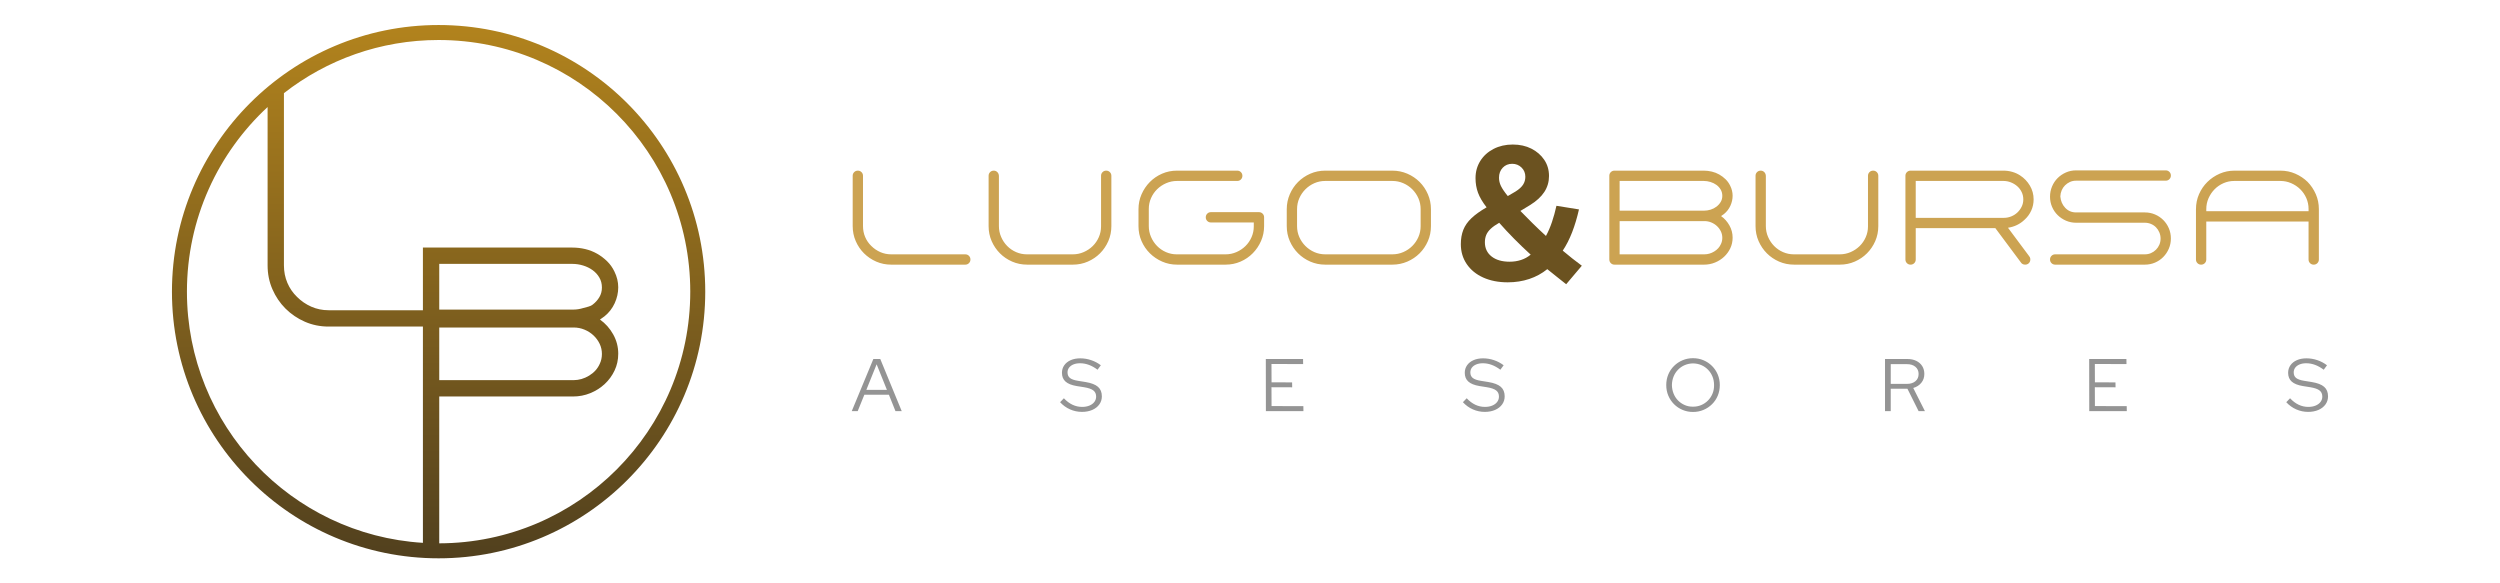
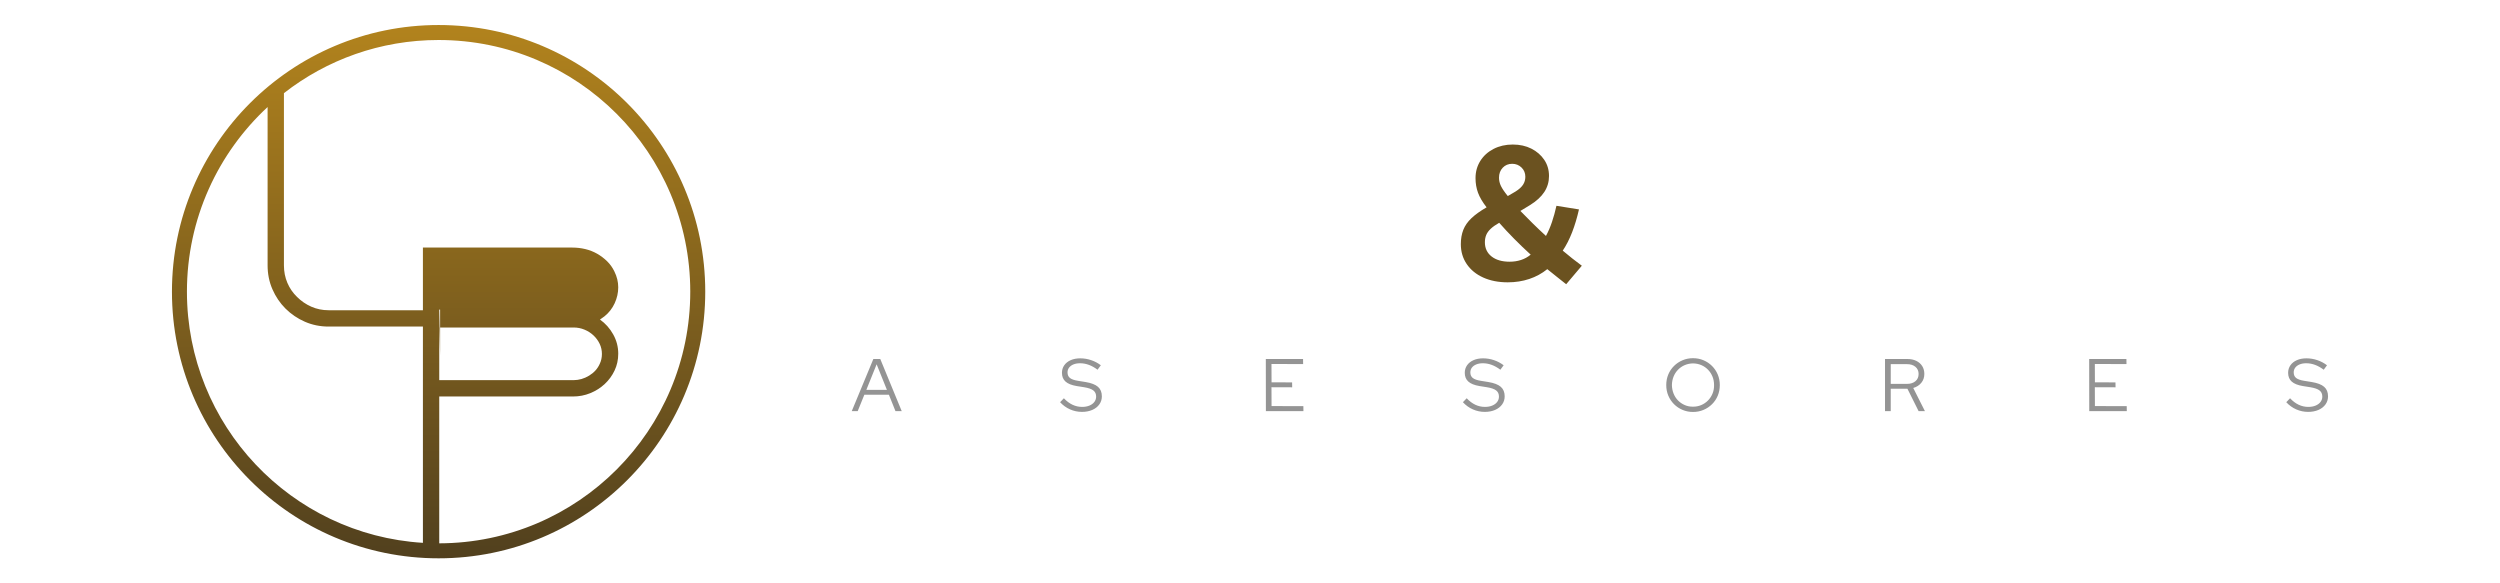
<svg xmlns="http://www.w3.org/2000/svg" xml:space="preserve" width="254mm" height="59.267mm" version="1.1" style="shape-rendering:geometricPrecision; text-rendering:geometricPrecision; image-rendering:optimizeQuality; fill-rule:evenodd; clip-rule:evenodd" viewBox="0 0 25399.98 5926.66">
  <defs>
    <style type="text/css">
   
    .fil3 {fill:#6B5220;fill-rule:nonzero}
    .fil2 {fill:#949494;fill-rule:nonzero}
    .fil1 {fill:#CCA352;fill-rule:nonzero}
    .fil0 {fill:url(#id0)}
   
  </style>
    <linearGradient id="id0" gradientUnits="userSpaceOnUse" x1="4456.13" y1="5672.47" x2="4456.13" y2="254.19">
      <stop offset="0" style="stop-opacity:1; stop-color:#51401E" />
      <stop offset="1" style="stop-opacity:1; stop-color:#B2831D" />
    </linearGradient>
  </defs>
  <g id="Capa_x0020_1">
-     <path class="fil0" d="M4456.13 254.19c1496.18,0 2709.14,1212.96 2709.14,2709.14 0,1496.18 -1212.96,2709.14 -2709.14,2709.14 -1496.18,0 -2709.14,-1212.96 -2709.14,-2709.14 0,-1496.18 1212.96,-2709.14 2709.14,-2709.14zm1639.6 2992.42c55.3,39.3 100.06,89.51 134.27,150.64 34.2,61.12 51.3,126.62 51.3,196.49 0,61.13 -12.37,117.89 -37.11,170.29 -24.75,52.39 -58.22,98.25 -100.43,137.54 -42.22,39.3 -90.97,70.23 -146.28,92.78 -55.31,22.57 -113.53,33.85 -174.66,33.85l-1360.14 0 0 1491.98c1409.15,-3.53 2550.39,-1146.88 2550.39,-2556.85 0,-1412.16 -1144.78,-2556.94 -2556.94,-2556.94 -592.5,0 -1137.9,201.57 -1571.44,539.85l0 1749.43c0,63.96 11.65,123.36 34.93,177.93 23.27,54.57 56.04,102.24 98.24,142.99 42.21,42.21 90.61,75.32 145.19,99.35 54.58,24.01 113.17,36.02 175.75,36.02l957.96 0 0 -636.74 1519.52 0c43.66,0 86.95,5.09 129.9,15.29 42.92,10.19 82.96,25.84 120.07,46.94 37.12,21.11 70.95,46.58 101.52,76.41 30.56,29.84 55.31,64.4 74.23,103.7 26.2,52.4 39.3,106.25 39.3,161.56 0,55.31 -12.01,109.17 -36.02,161.56 -24.02,52.4 -58.59,96.79 -103.71,133.18l-45.84 32.75zm-1798.97 2268.57l0 -1486.98 0 -355.16 0 -355.16 -957.96 0c-85.87,0 -166.29,-16.37 -241.25,-49.12 -74.96,-32.75 -140.81,-77.51 -197.57,-134.27 -55.32,-55.31 -99.34,-120.45 -132.09,-195.41 -32.75,-74.95 -49.12,-156.1 -49.12,-243.41l0 -1608.16c-503.99,467.03 -819.58,1134.51 -819.58,1875.82 0,1358.62 1059.67,2469.55 2397.57,2551.85zm165.92 -2369.77l1362.32 0c33.48,0 67.69,-5.46 102.62,-16.38 34.92,-10.92 66.23,-13.07 93.87,-34.16 27.65,-21.1 50.21,-46.21 67.69,-75.32 17.47,-29.12 26.19,-61.85 26.19,-98.25 0,-37.84 -8.72,-71.68 -26.19,-101.52 -17.48,-29.83 -40.39,-54.94 -68.77,-75.32 -28.39,-20.37 -60.41,-36.02 -96.07,-46.93 -35.66,-10.92 -71.68,-16.39 -108.06,-16.39l-1353.6 0 0 464.27zm1630.86 550.94c14.56,-30.57 21.83,-64.05 21.83,-100.43 0,-36.39 -7.64,-70.59 -22.91,-102.62 -15.29,-32.01 -36.03,-60.39 -62.23,-85.14 -26.2,-24.74 -56.77,-44.38 -91.7,-58.95 -34.92,-14.55 -72.04,-21.83 -111.34,-21.83l-1364.51 0 0 345.66 0 189.24 1364.51 0c55.3,0 108.07,-15.29 158.28,-45.86 50.21,-30.56 86.23,-70.59 108.07,-120.07z" />
-     <path class="fil1" d="M8663.24 1786.09c0,-14.7 5.06,-27.1 15.16,-37.21 10.11,-10.1 22.51,-15.16 37.21,-15.16 14.7,0 27.11,5.06 37.21,15.16 10.11,10.11 15.16,22.51 15.16,37.21l0 509.92c0,40.42 7.35,77.86 22.05,112.32 14.71,34.45 35.38,64.54 62.02,90.27 26.65,26.64 57.19,47.54 91.65,62.7 34.45,15.16 71.43,22.74 110.94,22.74l752.47 0c14.7,0 27.1,5.05 37.21,15.16 10.11,10.11 15.16,22.51 15.16,37.21 0,14.7 -5.05,27.1 -15.16,37.21 -10.11,10.11 -22.51,15.16 -37.21,15.16l-752.47 0c-54.21,0 -104.97,-10.34 -152.29,-31.01 -47.31,-20.67 -88.89,-48.92 -124.72,-84.75 -34.91,-34.92 -62.7,-76.03 -83.38,-123.35 -20.67,-47.32 -31.01,-98.54 -31.01,-153.66l0 -509.92zm1380.91 0c0,-14.7 5.06,-27.1 15.16,-37.21 10.11,-10.1 22.51,-15.16 37.21,-15.16 14.7,0 27.11,5.28 37.21,15.85 10.11,10.57 15.16,24.12 15.16,40.66l0 507.16c0,38.58 7.58,75.33 22.74,110.25 15.16,34.91 35.61,65.46 61.33,91.64 25.73,26.19 55.82,46.86 90.27,62.02 34.45,15.16 71.43,22.74 110.94,22.74l465.82 0c38.58,0 75.34,-7.58 110.25,-22.74 34.91,-15.16 65.46,-35.6 91.65,-61.33 26.18,-25.72 46.85,-55.81 62.01,-90.27 15.16,-34.45 22.74,-70.97 22.74,-109.56l0 -514.05c0,-14.7 5.05,-27.1 15.16,-37.21 10.11,-10.1 22.51,-15.16 37.21,-15.16 14.7,0 27.1,5.06 37.21,15.16 10.11,10.11 15.16,22.51 15.16,37.21l0 511.3c0,54.2 -10.34,104.96 -31.01,152.28 -20.67,47.32 -48.92,88.89 -84.75,124.72 -34.92,34.92 -76.03,62.71 -123.35,83.38 -47.31,20.67 -98.08,31.01 -152.28,31.01l-463.06 0c-55.13,0 -106.35,-10.34 -153.67,-31.01 -47.31,-20.67 -88.43,-48.46 -123.34,-83.38 -35.83,-35.83 -64.08,-77.4 -84.76,-124.72 -20.67,-47.32 -31.01,-98.08 -31.01,-152.28l0 -511.3zm2206.43 421.72c0,-14.7 5.05,-27.11 15.16,-37.21 10.1,-10.11 22.51,-15.16 37.21,-15.16l483.73 0 4.13 0c14.7,0 27.11,5.05 37.21,15.16 10.11,10.1 15.16,22.51 15.16,37.21l0 89.58c0,53.28 -10.33,103.59 -31.01,150.9 -20.67,47.32 -48.69,88.89 -84.06,124.73 -35.38,35.83 -76.72,64.08 -124.04,84.75 -47.31,20.67 -98.08,31.01 -152.28,31.01l-493.38 0c-53.29,0 -103.59,-10.34 -150.91,-31.01 -47.31,-20.67 -88.89,-48.69 -124.72,-84.07 -35.83,-35.37 -64.08,-76.71 -84.76,-124.03 -20.67,-47.32 -31.01,-98.08 -31.01,-152.28l0 -172.27c0,-53.29 10.34,-103.59 31.01,-150.91 20.68,-47.32 48.7,-88.89 84.07,-124.72 35.37,-35.84 76.72,-64.09 124.03,-84.76 47.32,-20.67 98.08,-31.01 152.29,-31.01l611.9 0c14.7,0 27.1,5.06 37.21,15.16 10.1,10.11 15.16,22.51 15.16,37.21 0,14.7 -5.06,27.11 -15.16,37.21 -10.11,10.11 -22.51,15.16 -37.21,15.16l-611.9 0c-38.59,0 -75.34,7.58 -110.25,22.74 -34.92,15.16 -65.46,35.6 -91.65,61.33 -26.18,25.72 -46.86,55.81 -62.02,90.27 -15.16,34.45 -22.74,70.97 -22.74,109.56l0 175.03c0,38.58 7.58,75.33 22.74,110.25 15.16,34.91 35.61,65.46 61.33,91.64 25.73,26.19 55.82,46.86 90.27,62.02 34.45,15.16 70.98,22.74 109.56,22.74l496.14 0c38.59,0 75.34,-7.58 110.25,-22.74 34.91,-15.16 65.46,-35.6 91.65,-61.33 26.18,-25.72 46.85,-55.81 62.01,-90.27 15.16,-34.45 22.74,-70.97 22.74,-109.56l0 -39.96 -435.49 0c-14.7,0 -27.11,-5.06 -37.21,-15.16 -10.11,-10.11 -15.16,-22.51 -15.16,-37.21zm1214.15 480.97c-54.21,0 -104.97,-10.34 -152.29,-31.01 -47.31,-20.67 -88.66,-48.69 -124.03,-84.07 -35.37,-35.37 -63.4,-76.71 -84.07,-124.03 -20.67,-47.32 -31.01,-98.08 -31.01,-152.28l0 -172.27c0,-53.29 10.34,-103.82 31.01,-151.6 20.67,-47.78 48.7,-89.35 84.07,-124.72 35.37,-35.37 76.72,-63.4 124.03,-84.07 47.32,-20.67 98.08,-31.01 152.29,-31.01l680.8 0c54.21,0 105.2,10.34 152.98,31.01 47.77,20.67 89.35,48.7 124.72,84.07 35.37,35.37 63.4,76.94 84.07,124.72 20.67,47.78 31.01,98.31 31.01,151.6l0 172.27c0,54.2 -10.34,104.96 -31.01,152.28 -20.67,47.32 -48.7,88.66 -84.07,124.03 -35.37,35.38 -76.95,63.4 -124.72,84.07 -47.78,20.67 -98.77,31.01 -152.98,31.01l-680.8 0zm-286.66 -391.39c0,39.5 7.58,76.48 22.74,110.94 15.16,34.45 35.83,64.77 62.02,90.95 26.18,26.19 56.5,46.86 90.96,62.02 34.45,15.16 71.43,22.74 110.94,22.74l680.8 0c39.51,0 76.72,-7.58 111.63,-22.74 34.92,-15.16 65.47,-35.83 91.65,-62.02 26.19,-26.18 46.86,-56.5 62.02,-90.95 15.16,-34.46 22.74,-71.44 22.74,-110.94l0 -172.27c0,-39.51 -7.58,-76.49 -22.74,-110.94 -15.16,-34.46 -35.83,-64.78 -62.02,-90.96 -26.18,-26.19 -56.73,-46.86 -91.65,-62.02 -34.91,-15.16 -72.12,-22.74 -111.63,-22.74l-680.8 0c-39.51,0 -76.49,7.58 -110.94,22.74 -34.46,15.16 -64.78,35.83 -90.96,62.02 -26.19,26.18 -46.86,56.5 -62.02,90.96 -15.16,34.45 -22.74,71.43 -22.74,110.94l0 172.27zm3172.51 334.89l0 -846.19c0,-14.7 5.06,-27.1 15.16,-37.21 10.11,-10.1 22.51,-15.16 37.21,-15.16l4.14 0 902.69 0c27.56,0 54.89,3.22 82,9.65 27.1,6.43 52.37,16.31 75.8,29.63 23.42,13.32 44.79,29.4 64.08,48.23 19.29,18.84 34.91,40.66 46.86,65.47 16.53,33.07 24.8,67.07 24.8,101.98 0,34.91 -7.58,68.91 -22.74,101.98 -15.16,33.08 -36.98,61.1 -65.46,84.07l-28.94 20.67c34.91,24.81 63.17,56.51 84.76,95.09 21.59,38.59 32.38,79.94 32.38,124.04 0,38.59 -7.81,74.42 -23.43,107.49 -15.61,33.08 -36.75,62.02 -63.39,86.83 -26.64,24.8 -57.42,44.33 -92.34,58.57 -34.91,14.24 -71.66,21.36 -110.25,21.36l-906.82 0 -4.14 0c-14.7,0 -27.1,-5.05 -37.21,-15.16 -10.1,-10.11 -15.16,-22.51 -15.16,-37.21l0 -4.13zm1134.22 -152.98c9.19,-19.29 13.78,-40.42 13.78,-63.39 0,-22.97 -4.82,-44.56 -14.47,-64.78 -9.64,-20.21 -22.74,-38.13 -39.27,-53.74 -16.54,-15.62 -35.84,-28.03 -57.89,-37.21 -22.05,-9.19 -45.48,-13.79 -70.28,-13.79l-861.35 0 0 337.65 861.35 0c34.91,0 68.22,-9.65 99.91,-28.94 31.7,-19.29 54.44,-44.56 68.22,-75.8zm-1029.48 -339.02l859.97 0c21.13,0 42.72,-3.45 64.77,-10.34 22.05,-6.89 41.81,-17 59.26,-30.32 17.46,-13.32 31.7,-29.17 42.73,-47.55 11.02,-18.37 16.53,-39.04 16.53,-62.01 0,-23.89 -5.51,-45.25 -16.53,-64.09 -11.03,-18.83 -25.5,-34.68 -43.42,-47.54 -17.91,-12.86 -38.12,-22.74 -60.63,-29.63 -22.51,-6.89 -45.25,-10.34 -68.22,-10.34l-854.46 0 0 301.82zm1380.91 -354.19c0,-14.7 5.06,-27.1 15.16,-37.21 10.11,-10.1 22.51,-15.16 37.21,-15.16 14.7,0 27.11,5.28 37.21,15.85 10.11,10.57 15.16,24.12 15.16,40.66l0 507.16c0,38.58 7.58,75.33 22.74,110.25 15.16,34.91 35.61,65.46 61.33,91.64 25.73,26.19 55.82,46.86 90.27,62.02 34.45,15.16 71.43,22.74 110.94,22.74l465.82 0c38.58,0 75.34,-7.58 110.25,-22.74 34.91,-15.16 65.46,-35.6 91.65,-61.33 26.18,-25.72 46.85,-55.81 62.01,-90.27 15.16,-34.45 22.74,-70.97 22.74,-109.56l0 -514.05c0,-14.7 5.05,-27.1 15.16,-37.21 10.11,-10.1 22.51,-15.16 37.21,-15.16 14.7,0 27.1,5.06 37.21,15.16 10.11,10.11 15.16,22.51 15.16,37.21l0 511.3c0,54.2 -10.34,104.96 -31.01,152.28 -20.67,47.32 -48.92,88.89 -84.75,124.72 -34.92,34.92 -76.03,62.71 -123.35,83.38 -47.31,20.67 -98.08,31.01 -152.28,31.01l-463.06 0c-55.13,0 -106.35,-10.34 -153.67,-31.01 -47.31,-20.67 -88.43,-48.46 -123.34,-83.38 -35.83,-35.83 -64.08,-77.4 -84.76,-124.72 -20.67,-47.32 -31.01,-98.08 -31.01,-152.28l0 -511.3zm1522.86 0c0,-14.7 5.06,-27.1 15.16,-37.21 10.11,-10.1 22.51,-15.16 37.21,-15.16l942.66 0c31.24,0 61.33,4.14 90.27,12.41 28.94,8.26 55.35,20.21 79.24,35.83 41.35,26.64 74.65,61.32 99.92,104.05 25.26,42.72 37.9,89.35 37.9,139.88 0,40.43 -8.04,78.32 -24.12,113.7 -16.08,35.37 -38.82,66.38 -68.22,93.02 -45.94,44.1 -101.98,71.21 -168.13,81.31l213.61 286.66c7.35,8.27 11.71,17.45 13.09,27.56 1.38,10.11 0.23,19.75 -3.44,28.94 -3.68,9.19 -9.65,16.77 -17.92,22.74 -8.27,5.97 -18.37,8.96 -30.32,8.96 -20.21,0 -35.37,-8.27 -45.48,-24.81l-257.71 -345.91 -808.98 0 0 318.35c0,14.7 -5.05,27.1 -15.16,37.21 -10.1,10.11 -22.51,15.16 -37.21,15.16 -14.7,0 -27.1,-5.05 -37.21,-15.16 -10.1,-10.11 -15.16,-22.51 -15.16,-37.21l0 -850.32zm104.74 427.23l895.8 0c25.73,0 50.53,-4.83 74.42,-14.47 23.89,-9.65 44.79,-22.97 62.71,-39.97 17.91,-17 32.38,-36.75 43.41,-59.26 11.02,-22.51 16.54,-47.09 16.54,-73.73 0,-26.64 -5.52,-51.45 -16.54,-74.42 -11.03,-22.97 -25.96,-42.72 -44.79,-59.26 -18.84,-16.54 -40.43,-29.63 -64.77,-39.28 -24.35,-9.65 -49.85,-14.47 -76.49,-14.47l-890.29 0 0 374.86zm1364.38 423.09c0,-14.7 5.05,-27.1 15.15,-37.21 10.11,-10.11 22.51,-15.16 37.21,-15.16l910.96 0c22.05,0 42.72,-4.13 62.02,-12.4 19.29,-8.27 36.29,-19.76 50.99,-34.46 14.7,-14.7 26.19,-31.69 34.45,-50.99 8.27,-19.29 12.41,-39.96 12.41,-62.01 0,-22.06 -4.14,-42.96 -12.41,-62.71 -8.26,-19.75 -19.52,-36.98 -33.76,-51.68 -14.24,-14.7 -31.24,-26.19 -50.99,-34.45 -19.76,-8.27 -40.66,-12.41 -62.71,-12.41l-698.72 0c-35.83,0 -69.83,-6.89 -101.98,-20.67 -32.16,-13.78 -60.41,-32.62 -84.76,-56.5 -24.35,-23.89 -43.41,-51.92 -57.19,-84.07 -13.78,-32.16 -20.67,-66.61 -20.67,-103.36 0,-36.75 6.89,-71.44 20.67,-104.05 13.78,-32.62 32.61,-60.87 56.5,-84.76 23.89,-23.89 51.91,-42.95 84.07,-57.19 32.16,-14.24 66.61,-21.36 103.36,-21.36l910.96 0c14.7,0 27.1,5.05 37.21,15.16 10.1,10.1 15.16,22.51 15.16,37.21 0,14.7 -5.06,27.1 -15.16,37.21 -10.11,10.1 -22.51,15.16 -37.21,15.16l-910.96 0c-22.97,0 -43.87,4.36 -62.71,13.09 -18.83,8.73 -35.37,20.21 -49.61,34.45 -14.24,14.24 -25.49,31.01 -33.76,50.3 -8.27,19.3 -12.87,39.97 -13.79,62.02 3.68,45.94 20.22,84.53 49.62,115.77 29.4,31.23 66.15,46.85 110.25,46.85l698.72 0c36.75,0 71.21,6.89 103.36,20.67 32.16,13.79 60.18,32.62 84.07,56.51 23.89,23.89 42.72,51.91 56.5,84.07 13.79,32.15 20.68,66.61 20.68,103.36 0,36.75 -6.89,71.2 -20.68,103.36 -13.78,32.16 -32.61,60.41 -56.5,84.75 -23.89,24.35 -51.91,43.42 -84.07,57.2 -32.15,13.78 -66.61,20.67 -103.36,20.67l-910.96 0c-14.7,0 -27.1,-5.05 -37.21,-15.16 -10.1,-10.11 -15.15,-22.51 -15.15,-37.21zm1482.89 -511.29c0,-54.21 10.33,-104.97 31.01,-152.29 20.67,-47.32 48.92,-88.66 84.75,-124.03 35.83,-35.37 77.41,-63.4 124.72,-84.07 47.32,-20.67 97.62,-31.01 150.91,-31.01l465.82 0c54.2,0 104.97,10.34 152.28,31.01 47.32,20.67 88.89,48.47 124.72,83.38 34.92,35.83 62.71,77.4 83.38,124.72 20.67,47.32 31.01,98.08 31.01,152.29l0 511.29c0,14.7 -5.05,27.1 -15.16,37.21 -10.11,10.11 -22.51,15.16 -37.21,15.16 -14.7,0 -27.1,-5.05 -37.21,-15.16 -10.11,-10.11 -15.16,-22.51 -15.16,-37.21l0 -385.88 -1039.12 0 0 385.88c0,14.7 -5.06,27.1 -15.16,37.21 -10.11,10.11 -22.51,15.16 -37.21,15.16 -14.7,0 -27.11,-5.05 -37.21,-15.16 -10.11,-10.11 -15.16,-22.51 -15.16,-37.21l0 -511.29zm1143.86 20.67l0 -23.43c0,-38.59 -7.58,-75.11 -22.74,-109.56 -15.16,-34.46 -35.83,-64.55 -62.01,-90.27 -26.19,-25.73 -56.74,-46.17 -91.65,-61.33 -34.91,-15.16 -71.67,-22.74 -110.25,-22.74l-468.57 0c-38.59,0 -75.11,7.58 -109.57,22.74 -34.45,15.16 -64.54,35.83 -90.27,62.02 -25.72,26.18 -46.16,56.5 -61.32,90.96 -15.16,34.45 -22.74,71.43 -22.74,110.94l0 20.67 1039.12 0z" />
+     <path class="fil0" d="M4456.13 254.19c1496.18,0 2709.14,1212.96 2709.14,2709.14 0,1496.18 -1212.96,2709.14 -2709.14,2709.14 -1496.18,0 -2709.14,-1212.96 -2709.14,-2709.14 0,-1496.18 1212.96,-2709.14 2709.14,-2709.14zm1639.6 2992.42c55.3,39.3 100.06,89.51 134.27,150.64 34.2,61.12 51.3,126.62 51.3,196.49 0,61.13 -12.37,117.89 -37.11,170.29 -24.75,52.39 -58.22,98.25 -100.43,137.54 -42.22,39.3 -90.97,70.23 -146.28,92.78 -55.31,22.57 -113.53,33.85 -174.66,33.85l-1360.14 0 0 1491.98c1409.15,-3.53 2550.39,-1146.88 2550.39,-2556.85 0,-1412.16 -1144.78,-2556.94 -2556.94,-2556.94 -592.5,0 -1137.9,201.57 -1571.44,539.85l0 1749.43c0,63.96 11.65,123.36 34.93,177.93 23.27,54.57 56.04,102.24 98.24,142.99 42.21,42.21 90.61,75.32 145.19,99.35 54.58,24.01 113.17,36.02 175.75,36.02l957.96 0 0 -636.74 1519.52 0c43.66,0 86.95,5.09 129.9,15.29 42.92,10.19 82.96,25.84 120.07,46.94 37.12,21.11 70.95,46.58 101.52,76.41 30.56,29.84 55.31,64.4 74.23,103.7 26.2,52.4 39.3,106.25 39.3,161.56 0,55.31 -12.01,109.17 -36.02,161.56 -24.02,52.4 -58.59,96.79 -103.71,133.18l-45.84 32.75zm-1798.97 2268.57l0 -1486.98 0 -355.16 0 -355.16 -957.96 0c-85.87,0 -166.29,-16.37 -241.25,-49.12 -74.96,-32.75 -140.81,-77.51 -197.57,-134.27 -55.32,-55.31 -99.34,-120.45 -132.09,-195.41 -32.75,-74.95 -49.12,-156.1 -49.12,-243.41l0 -1608.16c-503.99,467.03 -819.58,1134.51 -819.58,1875.82 0,1358.62 1059.67,2469.55 2397.57,2551.85zm165.92 -2369.77l1362.32 0l-1353.6 0 0 464.27zm1630.86 550.94c14.56,-30.57 21.83,-64.05 21.83,-100.43 0,-36.39 -7.64,-70.59 -22.91,-102.62 -15.29,-32.01 -36.03,-60.39 -62.23,-85.14 -26.2,-24.74 -56.77,-44.38 -91.7,-58.95 -34.92,-14.55 -72.04,-21.83 -111.34,-21.83l-1364.51 0 0 345.66 0 189.24 1364.51 0c55.3,0 108.07,-15.29 158.28,-45.86 50.21,-30.56 86.23,-70.59 108.07,-120.07z" />
    <path class="fil2" d="M8653.82 4177.18l219.44 -529.7 70.38 0 217.93 529.7 -63.56 0 -66.59 -166.48 -249.72 0 -67.35 166.48 -60.53 0zm148.31 -216.42l208.85 0 -104.42 -259.55 -104.43 259.55zm2190.09 223.99c-41.87,0 -81.98,-8.45 -120.32,-25.35 -38.34,-16.9 -72.14,-41.24 -101.4,-73.03l38.6 -40.1c27.24,29.26 56.37,51.2 87.4,65.83 31.02,14.63 63.69,21.95 97.99,21.95 27.75,0 52.34,-4.42 73.78,-13.24 21.44,-8.83 38.21,-21.19 50.32,-37.08 12.11,-15.89 18.16,-33.93 18.16,-54.11 0,-27.24 -9.46,-48.18 -28.38,-62.81 -18.91,-14.63 -50.06,-25.47 -93.45,-32.53l-76.43 -12.11c-50.95,-8.58 -88.53,-23.71 -112.75,-45.4 -24.21,-21.7 -36.32,-51.21 -36.32,-88.54 0,-29.26 7.82,-54.99 23.46,-77.18 15.64,-22.2 37.46,-39.48 65.45,-51.84 28,-12.36 60.42,-18.54 97.24,-18.54 37.33,0 74.03,6.06 110.1,18.16 36.07,12.11 68.99,29.52 98.75,52.22l-33.29 45.4c-58.02,-43.89 -117.29,-65.83 -177.83,-65.83 -25.22,0 -47.42,3.91 -66.59,11.72 -19.17,7.82 -34.05,18.67 -44.64,32.54 -10.6,13.88 -15.9,30.15 -15.9,48.81 0,24.72 8.33,43.64 24.98,56.75 16.64,13.12 44.14,22.71 82.48,28.76l75.67 12.11c58.01,9.58 100.14,25.85 126.37,48.8 26.23,22.96 39.35,55.12 39.35,96.48 0,30.78 -8.58,58.15 -25.73,82.11 -17.15,23.96 -40.99,42.63 -71.51,55.99 -30.52,13.37 -65.71,20.06 -105.56,20.06zm1869.24 -7.57l-0.75 -529.7 378.35 0 0.76 51.46 -321.6 -0.76 0.75 186.15 208.86 0.76 0.75 49.94 -210.36 -0.75 0.75 191.44 323.12 0.76 0.76 50.7 -381.39 0zm2223.38 7.57c-41.87,0 -81.98,-8.45 -120.32,-25.35 -38.34,-16.9 -72.14,-41.24 -101.4,-73.03l38.6 -40.1c27.24,29.26 56.37,51.2 87.4,65.83 31.02,14.63 63.69,21.95 97.99,21.95 27.75,0 52.34,-4.42 73.78,-13.24 21.44,-8.83 38.21,-21.19 50.32,-37.08 12.11,-15.89 18.16,-33.93 18.16,-54.11 0,-27.24 -9.46,-48.18 -28.38,-62.81 -18.91,-14.63 -50.06,-25.47 -93.45,-32.53l-76.43 -12.11c-50.95,-8.58 -88.53,-23.71 -112.75,-45.4 -24.21,-21.7 -36.32,-51.21 -36.32,-88.54 0,-29.26 7.82,-54.99 23.46,-77.18 15.64,-22.2 37.46,-39.48 65.45,-51.84 28,-12.36 60.42,-18.54 97.24,-18.54 37.33,0 74.03,6.06 110.1,18.16 36.07,12.11 68.99,29.52 98.75,52.22l-33.29 45.4c-58.02,-43.89 -117.29,-65.83 -177.83,-65.83 -25.22,0 -47.42,3.91 -66.59,11.72 -19.17,7.82 -34.05,18.67 -44.64,32.54 -10.6,13.88 -15.9,30.15 -15.9,48.81 0,24.72 8.33,43.64 24.98,56.75 16.64,13.12 44.14,22.71 82.48,28.76l75.67 12.11c58.01,9.58 100.14,25.85 126.37,48.8 26.23,22.96 39.35,55.12 39.35,96.48 0,30.78 -8.58,58.15 -25.73,82.11 -17.15,23.96 -40.99,42.63 -71.51,55.99 -30.52,13.37 -65.71,20.06 -105.56,20.06zm2115.93 0.75c-37.33,0 -72.52,-6.93 -105.56,-20.81 -33.04,-13.87 -62.05,-33.29 -87.02,-58.26 -24.97,-24.97 -44.4,-53.98 -58.27,-87.02 -13.87,-33.05 -20.81,-68.74 -20.81,-107.08 0,-38.34 6.81,-74.03 20.43,-107.07 13.62,-33.05 33.05,-62.05 58.27,-87.02 25.22,-24.98 54.36,-44.4 87.4,-58.27 33.04,-13.87 68.23,-20.81 105.56,-20.81 37.84,0 73.28,6.94 106.32,20.81 33.04,13.87 62.05,33.29 87.02,58.27 24.97,24.97 44.39,53.97 58.27,87.02 13.87,33.04 20.81,68.73 20.81,107.07 0,38.34 -6.81,74.03 -20.43,107.08 -13.63,33.04 -33.05,62.05 -58.27,87.02 -25.23,24.97 -54.36,44.39 -87.4,58.26 -33.04,13.88 -68.48,20.81 -106.32,20.81zm0.76 -53.72c30.27,0 58.26,-5.55 83.99,-16.65 25.73,-11.1 48.31,-26.49 67.73,-46.16 19.42,-19.67 34.68,-42.88 45.78,-69.62 11.1,-26.73 16.39,-55.74 15.89,-87.02 0,-31.28 -5.42,-60.16 -16.27,-86.64 -10.85,-26.49 -25.98,-49.69 -45.4,-69.62 -19.42,-19.93 -42,-35.44 -67.73,-46.54 -25.73,-11.1 -53.98,-16.9 -84.75,-17.4 -29.76,0.5 -57.64,6.3 -83.62,17.4 -25.98,11.1 -48.68,26.61 -68.1,46.54 -19.42,19.93 -34.56,43.13 -45.4,69.62 -10.85,26.48 -16.52,55.36 -17.03,86.64 0.51,30.77 6.18,59.66 17.03,86.64 10.84,26.99 25.98,50.33 45.4,70 19.42,19.67 42.12,35.19 68.1,46.54 25.98,11.35 54.11,16.77 84.38,16.27zm1950.21 45.4l0 -529.7 227.01 0c34.81,0 65.08,6.31 90.8,18.92 25.73,12.61 45.79,30.27 60.16,52.97 14.38,22.7 21.57,49.44 21.57,80.21 0,34.81 -10.22,64.7 -30.65,89.67 -20.43,24.97 -47.8,42.5 -82.1,52.59l118.8 235.34 -64.32 0 -113.5 -227.77 -169.51 0 0 227.77 -58.26 0zm58.26 -276.96l164.97 0c35.81,0 64.44,-9.08 85.88,-27.24 21.44,-18.16 32.16,-42.63 32.16,-73.4 0,-30.27 -10.72,-54.48 -32.16,-72.64 -21.44,-18.16 -50.07,-27.24 -85.88,-27.24l-164.97 0 0 200.52zm2016.8 276.96l-0.75 -529.7 378.35 0 0.76 51.46 -321.6 -0.76 0.75 186.15 208.86 0.76 0.75 49.94 -210.36 -0.75 0.75 191.44 323.12 0.76 0.76 50.7 -381.39 0zm2223.38 7.57c-41.87,0 -81.98,-8.45 -120.32,-25.35 -38.34,-16.9 -72.14,-41.24 -101.4,-73.03l38.6 -40.1c27.24,29.26 56.37,51.2 87.4,65.83 31.02,14.63 63.69,21.95 97.99,21.95 27.75,0 52.34,-4.42 73.78,-13.24 21.44,-8.83 38.21,-21.19 50.32,-37.08 12.11,-15.89 18.16,-33.93 18.16,-54.11 0,-27.24 -9.46,-48.18 -28.38,-62.81 -18.91,-14.63 -50.06,-25.47 -93.45,-32.53l-76.43 -12.11c-50.95,-8.58 -88.53,-23.71 -112.75,-45.4 -24.21,-21.7 -36.32,-51.21 -36.32,-88.54 0,-29.26 7.82,-54.99 23.46,-77.18 15.64,-22.2 37.46,-39.48 65.45,-51.84 28,-12.36 60.42,-18.54 97.24,-18.54 37.33,0 74.03,6.06 110.1,18.16 36.07,12.11 68.99,29.52 98.75,52.22l-33.29 45.4c-58.02,-43.89 -117.29,-65.83 -177.83,-65.83 -25.22,0 -47.42,3.91 -66.59,11.72 -19.17,7.82 -34.05,18.67 -44.64,32.54 -10.6,13.88 -15.9,30.15 -15.9,48.81 0,24.72 8.33,43.64 24.98,56.75 16.64,13.12 44.14,22.71 82.48,28.76l75.67 12.11c58.01,9.58 100.14,25.85 126.37,48.8 26.23,22.96 39.35,55.12 39.35,96.48 0,30.78 -8.58,58.15 -25.73,82.11 -17.15,23.96 -40.99,42.63 -71.51,55.99 -30.52,13.37 -65.71,20.06 -105.56,20.06z" />
    <path class="fil3" d="M15319.05 2868.38c-94.36,0 -177.42,-16.16 -249.17,-48.48 -71.74,-32.31 -127.65,-77.88 -167.72,-136.7 -40.08,-58.82 -60.11,-126.36 -60.11,-202.63 0,-54.29 8.4,-102.77 25.2,-145.43 16.81,-42.66 44.28,-82.09 82.41,-118.28 38.14,-36.2 89.52,-73.04 154.16,-110.53 -41.37,-53 -70.45,-102.44 -87.26,-148.33 -16.8,-45.9 -25.21,-95.34 -25.21,-148.34 0,-64.64 16.16,-122.81 48.48,-174.52 32.32,-51.7 77.24,-92.42 134.76,-122.16 57.53,-29.73 122.49,-44.59 194.88,-44.59 71.1,0 134.12,13.89 189.06,41.69 54.93,27.79 98.56,65.6 130.88,113.43 32.32,47.83 48.48,102.77 48.48,164.82 0,59.46 -15.84,113.43 -47.51,161.91 -31.67,48.48 -79.82,92.75 -144.46,132.82l-98.89 60.11c38.78,40.08 80.15,81.77 124.1,125.07 43.95,43.31 89.2,86.29 135.73,128.95 23.27,-42.66 43.63,-89.84 61.08,-141.55 17.45,-51.71 32.64,-106.65 45.57,-164.82l228.81 36.84c-19.39,85.32 -42.66,162.88 -69.81,232.69 -27.14,69.8 -58.82,131.85 -95.01,186.15 33.61,28.44 65.6,54.61 95.98,78.53 30.38,23.91 63.02,48.8 97.92,74.65l-159 188.09c-29.73,-24.56 -61.08,-49.45 -94.04,-74.65 -32.97,-25.21 -65.61,-51.39 -97.92,-78.53 -54.3,43.95 -115.38,77.23 -183.24,99.86 -67.87,22.62 -140.59,33.93 -218.15,33.93zm0 -876.45l79.5 -46.54c34.91,-21.97 60.11,-44.92 75.63,-68.83 15.51,-23.92 23.27,-50.74 23.27,-80.48 0,-37.48 -12.93,-68.83 -38.79,-94.04 -25.85,-25.21 -57.52,-37.81 -95.01,-37.81 -38.78,0 -70.77,13.25 -95.98,39.75 -25.21,26.5 -37.81,60.43 -37.81,101.8 0,28.44 6.46,56.23 19.39,83.38 12.92,27.15 36.19,61.4 69.8,102.77zm19.39 667.03c40.08,0 78.21,-5.81 114.41,-17.45 36.19,-11.63 69.16,-29.73 98.89,-54.29 -58.17,-53 -114.08,-106.65 -167.73,-160.94 -53.65,-54.3 -104.38,-108.59 -152.21,-162.88 -36.2,20.68 -64.96,41.04 -86.29,61.08 -21.33,20.03 -36.52,41.04 -45.57,63.02 -9.05,21.97 -13.57,46.53 -13.57,73.68 0,60.76 22.62,108.91 67.86,144.46 45.25,35.55 106.65,53.32 184.21,53.32z" />
  </g>
</svg>